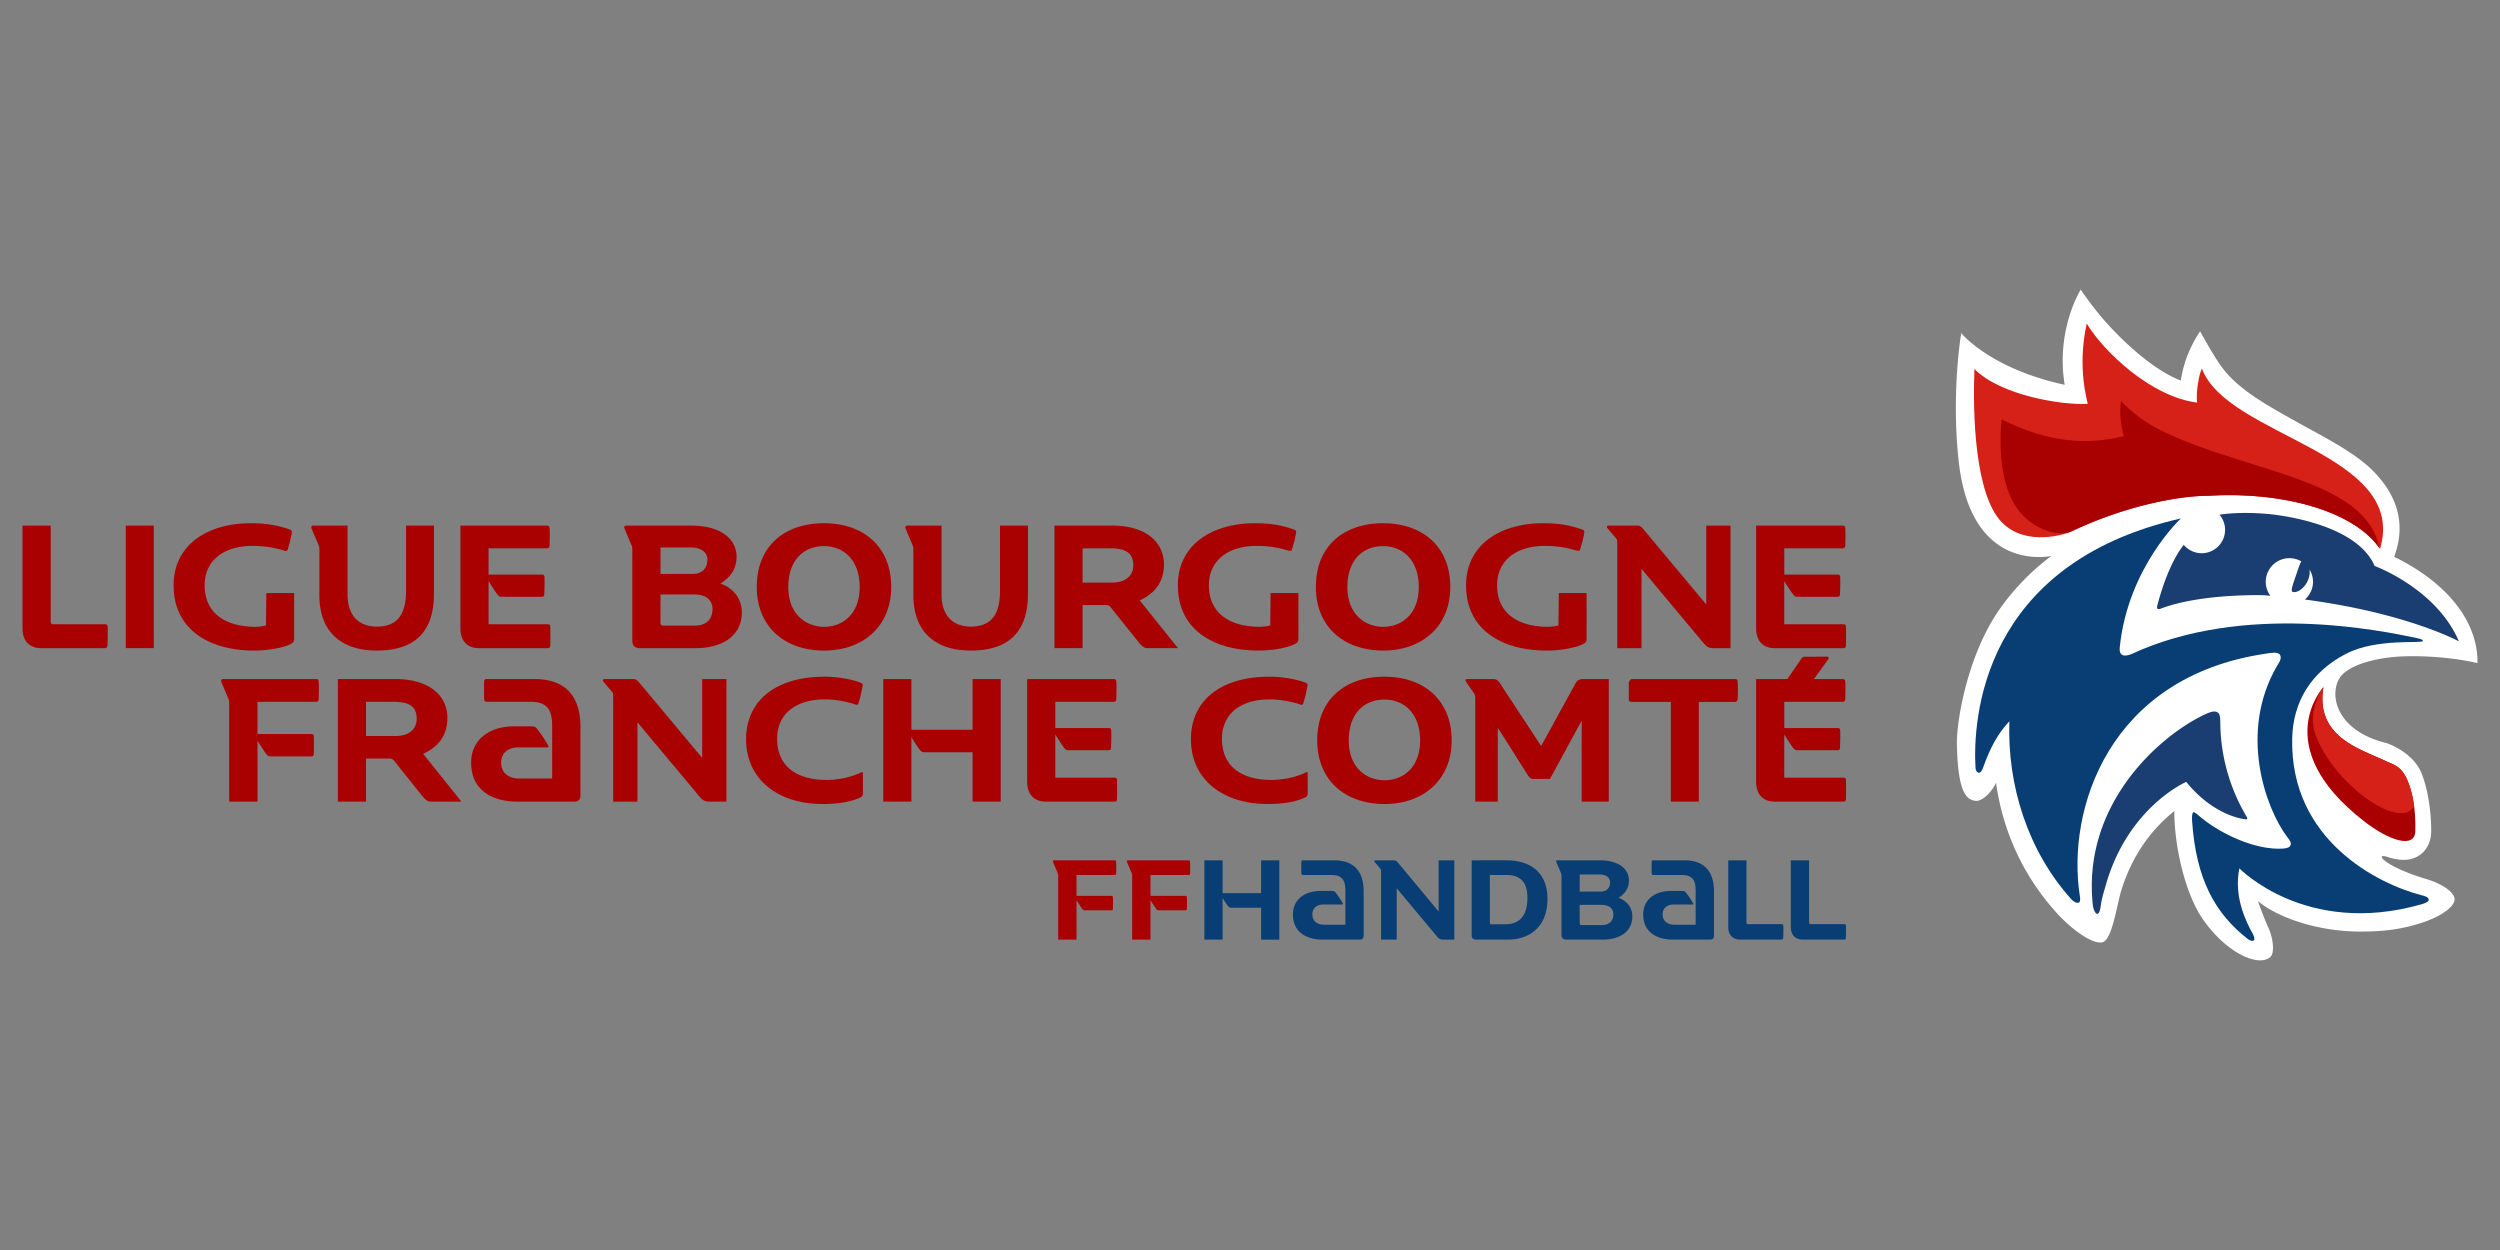
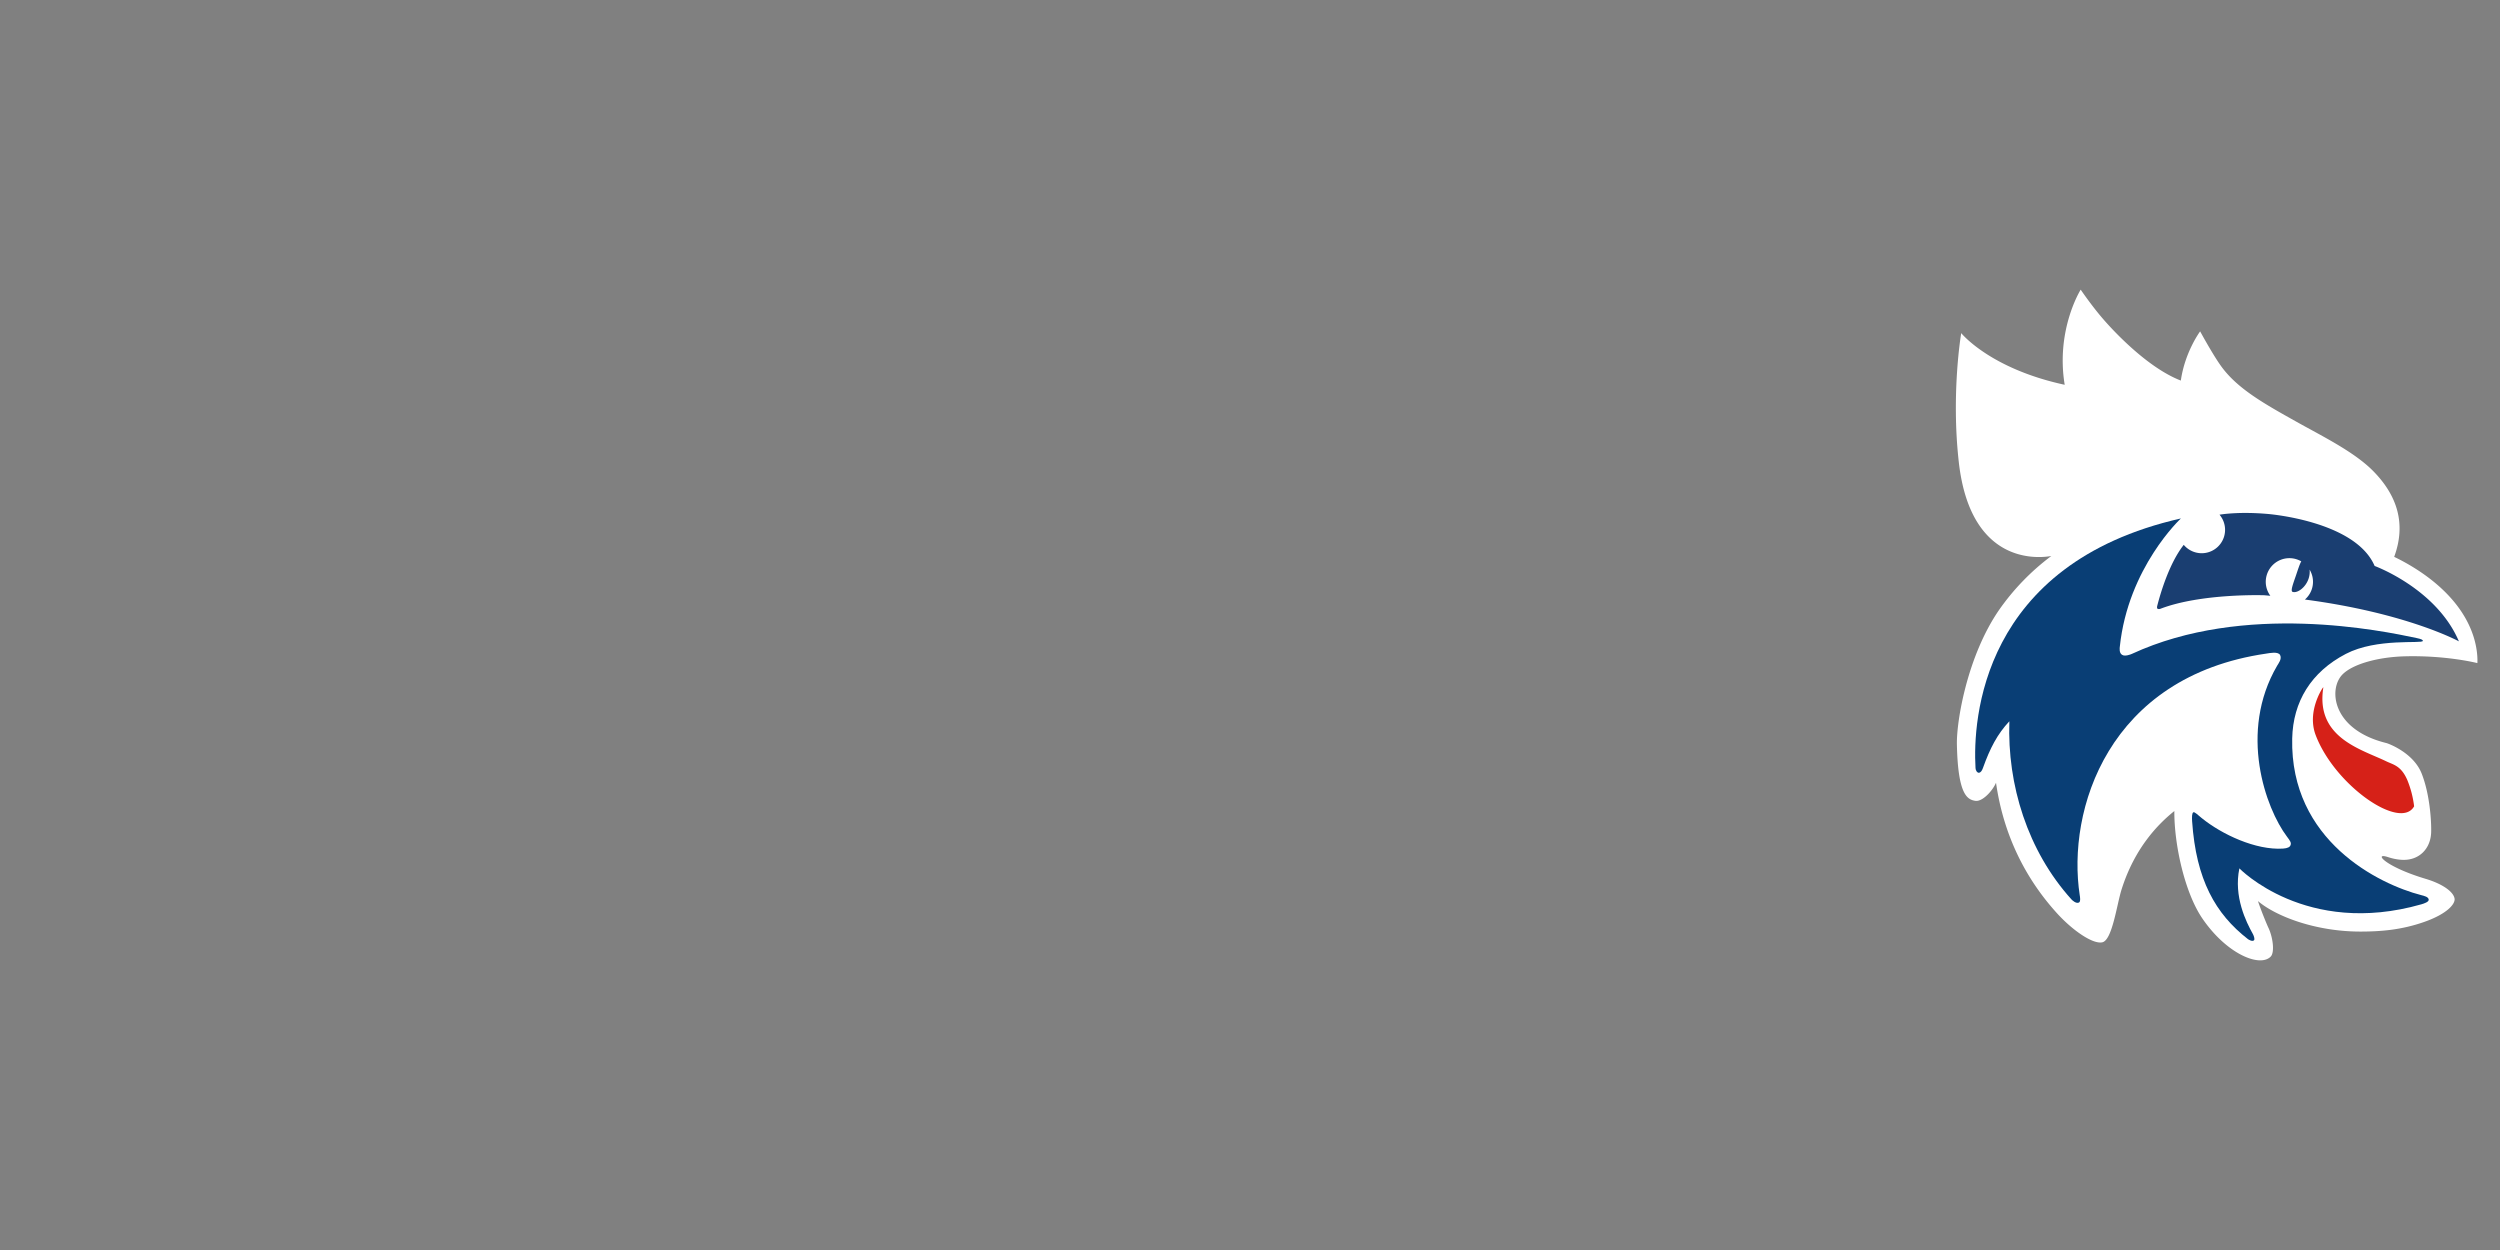
<svg xmlns="http://www.w3.org/2000/svg" width="1080" height="540">
  <rect width="100%" height="100%" fill="#808080" stroke="none" />
  <path fill="#fff" d="M1012.03 291.29c4.58-4.54 15.6-7.48 26.94-7.76 18.09-.46 31.25 2.93 31.25 2.93s.45-5.04-1.77-11.8c-6.2-18.87-25.38-29.87-34.16-34.1 5.18-14.07 1.47-26.26-8.87-36.86-8.18-8.4-21.91-15.1-33.13-21.38-14.27-7.98-26-14.51-33.03-24.5-3.62-5.12-8.8-14.67-8.8-14.67s-6.56 8.79-8.34 21.26c-14.76-5.7-29.91-22.25-34.26-27.4-4.67-5.5-9-11.88-9-11.88s-10.84 17.23-6.91 41.1c-32.4-7-44.7-22.32-44.7-22.32s-4.43 25.79-1.04 55.8c5.38 47.42 38.32 40.7 39.95 40.49a102.1 102.1 0 0 0-22.63 23.4c-13.66 19.9-18.35 47.9-18.15 57.98.45 21.57 4.39 23.86 8 24.38 3.05.45 7.43-4.34 8.9-7.82 3.25 22.78 12.85 41.54 26.35 56.4 6.88 7.56 15.58 13.47 19.6 12.53 4.3-1.01 6.23-16.38 8.33-22.96 5.67-17.81 15.68-28.07 22.76-33.74-.1 14.48 4.48 35.3 12.14 46.47 10.56 15.42 24.92 21.2 29.51 16.38 1.75-1.85.95-8.24-1-12.4-.72-1.5-3.26-7.68-4.53-11.55 7.9 6.68 25.04 13.17 44.22 13.17 9.36 0 18.06-.83 27.5-4.13 10.14-3.55 13.56-7.85 13.22-10.1-.48-3.05-5.32-6.4-12.42-8.53-17.73-5.3-22.78-11.53-16.4-9.43 2 .66 4.12 1.12 6.31 1.2 7.22.28 12.2-4.82 12.4-11.98.13-4.9-.63-16.56-4.12-25.33-3.58-9-14.36-12.93-15.26-13.15-23.58-5.8-25.12-23.5-18.86-29.7" />
-   <path fill="#1a3e71" d="M944.46 337.78c9.83 12.14 20.63 15.5 25.3 16.13.66.1.93.02 1.03-.16.1-.18.07-.44-.31-1.05a80.71 80.71 0 0 1-11.3-39.46c-.04-2.3.08-4.7-1.11-5.42-1.24-.95-3.37-.26-6.14 1.08-20.07 9.75-52.43 39.2-47.83 82.04.12 1.17.8 3.78 1.92 3.85 1.12-.07 1.39-2.8 1.61-4.16.55-3.4 1.25-5.27 1.9-7.65 9.48-34.27 34.93-45.2 34.93-45.2" />
  <path fill="#093e75" d="M1049.21 388.66c-.1-1.21-1.9-1.62-3.26-1.97-18.2-4.68-56.68-23.5-55.72-67.63.35-15.98 8.17-28.75 23.17-36.58 13.4-6.98 33.1-4.27 33.26-5.6.06-.5-.68-.82-2.72-1.25-14.75-3.12-74.4-15.65-123.04 6.88-.45.2-2.89 1.16-4.07.42-1.47-.75-1.12-3.14-1.07-3.54 3.57-34.25 26.4-55.43 26.4-55.43-86.54 19.66-89.91 87.38-88.74 107.7.07 1.42.79 2.17 1.4 2.17.84 0 1.41-.93 1.82-2.07 3.07-8.58 6.24-14.66 11.41-20.17-.97 27.48 7.9 56 26.81 76.94.37.4 1.97 1.94 3.22 1.38.9-.35.43-2.81.38-3.1-5.67-36.72 12.11-94.52 80.6-104.46 1.33-.2 5.04-1 5.94.6.89 1.73-.73 3.7-1.27 4.64-16.78 28.72-4.99 61.59 4.27 73.87 1.4 1.84 1.9 2.62 1.53 3.6-.26.87-1.29 1.4-3.26 1.53-11.75.76-26.45-6.13-35.15-13.2-1.54-1.24-2.96-2.7-3.57-2.5-.66.34-.66 2.23-.55 3.9 1.72 25.24 10.08 40 24.1 50.9.4.3 1.97 1.2 2.64.5.49-.51-.2-2.17-.46-2.64-2.96-5.3-8.4-16.2-5.86-28.42 0 0 28.73 29.77 78.62 15.53 1.17-.34 3.24-1.03 3.17-2" />
-   <path fill="#d62118" d="M894.22 229.85c25.27-12.07 48.48-15.7 59.75-15.68 33.17-2 63.51 7.05 74.2 22.98 12.37-41.55-65.83-48.33-76.93-77.88-1.19 2-2.65 9.94-2.12 14.65-19.85-2.55-40.18-21.82-47.65-34.13-4.34 19.58.51 34.03.4 34.67-10.88.66-37.63-3.6-48.92-15.05-.77 19.6.2 54.2 11.79 66.17 10.72 11.06 28.32 4.83 29.48 4.27" />
  <path fill="#1a3e71" d="M995.72 259c44.24 5.85 66.53 18.07 66.53 18.07-9.72-22.82-36.41-32.57-36.41-32.57-8.36-19.56-46.27-22.48-46.27-22.48-12.32-1.08-20.11.22-20.74.33a10.1 10.1 0 0 1-15.4 13.08l-.05-.06c-6.31 8.02-10.11 21.1-11.42 26.22-.05.19-.3 1.1.1 1.38.38.26 1.07.09 1.22.03 17.75-6.8 44.94-5.85 44.94-5.85l2.57.23a10.21 10.21 0 0 1 13.36-14.87c-.73 1.28-1.5 3.75-2.3 6.1-1.19 3.5-2.46 6.73-1.46 7.07 2 .7 5.58-1.77 6.9-5.65.47-1.38.58-2.73.46-3.95a10.15 10.15 0 0 1-2.03 12.92" />
-   <path fill="#a90002" d="M1003.7 296.88s-23.93 25.52 17.37 57.74c11.42 8.92 22.16 11.97 22.36 4.43.27-10.15-1.47-17.45-3.5-22.1-2.63-6.12-5.98-6.57-9.08-8.07-10.87-5.26-30.71-10.21-27.15-32" />
  <path fill="#d62118" d="m1003.7 296.88-.24.24c-.2.2-6.92 10.26-3.12 20.36 8.2 21.77 36.63 41.47 42.56 30.85a43.68 43.68 0 0 0-2.96-11.4c-2.7-6.17-5.99-6.55-9.09-8.05-10.87-5.26-30.71-10.21-27.15-32" />
-   <path fill="#a90002" d="M916.28 173.24c-.7 4.84-.25 9.7 1.23 15.23-9.37 1.92-26.79 5.77-52.79-7.32-1.2 11.4-.88 32 9.74 42.03 8.86 8.37 17.6 7.67 20.27 6.43l.17-.07c25-11.82 47.9-15.4 59.07-15.37 32.85-1.97 62.92 6.88 73.87 22.53l.02.02c-5.34-28.07-50.61-32.12-86.74-47.33-9.56-4.02-17.18-8.13-24.84-16.15m-808.11 52.8c-18.53 0-33.17 9.37-33.17 26.8 0 19.77 16.26 28.2 34.7 28.2 7.04 0 13.63-1.47 16.12-3 1.1-.6 1.24-.9 1.24-2.86V256.2h-12l-.15 13.99a18.1 18.1 0 0 1-4.69.58c-12 0-21.82-5.27-21.82-17.94 0-10.98 8.71-17 20.5-17 5.79 0 9.67.8 13.99 2.06.73.22 1.17.08 1.32-.36a54.1 54.1 0 0 0 1.83-7.18c.22-.95-.22-1.4-.88-1.61-5.71-1.98-10.54-2.7-16.99-2.7zm247.83 0c-17.06 0-29.07 9.82-29.07 27.54 0 17.13 12 27.46 29.07 27.46 16.7 0 29-10.33 29-27.46 0-17.72-12.3-27.54-29-27.54zm186.02 0c-18.53 0-33.18 9.37-33.18 26.8 0 19.77 16.26 28.2 34.71 28.2 7.03 0 13.62-1.47 16.11-3 1.1-.6 1.25-.9 1.25-2.86V256.2H548.9l-.15 13.99c-1.17.36-3.07.58-4.69.58-12 0-21.82-5.27-21.82-17.94 0-10.98 8.72-17 20.5-17 5.8 0 9.67.8 14 2.06.73.22 1.17.08 1.31-.36.88-2.64 1.4-4.9 1.83-7.18.22-.95-.22-1.4-.88-1.61-5.7-1.98-10.54-2.7-16.98-2.7zm55.5 0c-17.05 0-29.06 9.82-29.06 27.54 0 17.13 12 27.46 29.07 27.46 16.7 0 29-10.33 29-27.46 0-17.72-12.3-27.54-29-27.54zm69 0c-18.53 0-33.18 9.37-33.18 26.8 0 19.77 16.26 28.2 34.71 28.2 7.03 0 13.62-1.47 16.11-3 1.1-.6 1.25-.9 1.25-2.86V256.2H673.4l-.15 13.99c-1.17.36-3.07.58-4.69.58-12 0-21.82-5.27-21.82-17.94 0-10.98 8.72-17 20.5-17 5.8 0 9.67.8 14 2.06.73.22 1.17.08 1.31-.36.88-2.64 1.4-4.9 1.83-7.18.22-.95-.22-1.4-.88-1.61-5.7-1.98-10.54-2.7-16.99-2.7zM9.73 227.07v44.45c0 6 3.67 8.5 8.06 8.5h26.88c.95 0 1.68.06 1.75-1.25a98 98 0 0 0 .08-8c0-.72-.44-1.1-1.03-1.1H23c-.73 0-1.1-.2-1.1-1.38v-41.22zm44.6 0V280h12.09v-52.94zm80.93 0c-.58 0-1.02.5-.66 1.3l3.15 7.49c.15.36.22.87.22 1.38v19.92c0 16.04 9.74 23.88 24.75 23.88 16.26 0 24.83-7.84 24.75-24.9v-29.07H175.4v28.33c0 11.35-4.9 15.3-12.67 15.3-6.74 0-12.6-3.8-12.6-13.98v-29.65zm63.64 0v44.3c0 6.74 4.25 8.64 8.06 8.64h29.65c.74 0 1.1-.37 1.1-1.24.08-2.57.08-5.64 0-8 0-.72-.36-1.1-1.1-1.1h-25.55v-18.66c1.02 1.76 2.49 3.88 3.59 5.5.95 1.3 1.46 1.3 2.41 1.3h16.4c.96 0 1.7.08 1.7-1.23.06-2.57.14-4.9.06-7.25 0-.74-.36-1.1-.95-1.1h-23.21v-11.35h25.19c.66 0 1.17-.3 1.17-1.25.07-2.85.15-5.12 0-7.46 0-.74-.51-1.1-1.1-1.1zm71.63 0c-.66 0-1.1.43-.74 1.3l3.08 7.34c.22.5.29.95.29 1.53v39.62c0 2.05 1.17 3.15 3.08 3.15h24.24c12.45 0 19.99-6 19.99-15.45 0-6.66-4.54-10.91-9.23-12.45 3.88-2.5 6.96-5.86 6.96-11.64 0-7.47-6.67-13.4-19.48-13.4zm121.35 0c-.59 0-1.03.5-.66 1.3l3.15 7.49c.14.36.21.87.21 1.38v19.92c0 16.04 9.75 23.88 24.76 23.88 16.25 0 24.82-7.84 24.75-24.9v-29.07H432v28.33c0 11.35-4.9 15.3-12.66 15.3-6.74 0-12.6-3.8-12.6-13.98v-29.65zm63.64 0V280h12.15v-18.6h10.26c.66 0 1.31.22 1.83.88l12 15c1.47 1.84 2.42 2.72 3.96 2.72h13.18l-16.55-20.65c5.57-2.5 10.47-7.03 10.47-15.52 0-9.6-7.76-16.77-22.33-16.77zm239.33 0c-.51 0-.95.44-.37 1.17l3.66 4.32c.44.5.52.95.52 1.76v45.7h10.47v-34.28l26.8 32.07c1.32 1.62 2.34 2.2 4.32 2.2h7.32v-52.94H737.1v34.05l-26.73-32c-.88-1.03-1.6-2.05-3-2.05zm63.79 0v44.3c0 6.74 4.24 8.64 8.05 8.64h29.66c.73 0 1.1-.37 1.1-1.24.07-2.57.07-5.64 0-8 0-.72-.37-1.1-1.1-1.1H770.8v-18.66c1.03 1.76 2.5 3.88 3.6 5.5.94 1.3 1.46 1.3 2.4 1.3h16.41c.95 0 1.68.08 1.68-1.23.08-2.57.15-4.9.08-7.25 0-.74-.37-1.1-.96-1.1h-23.2v-11.35h25.18c.66 0 1.17-.3 1.17-1.25.08-2.85.15-5.12 0-7.46 0-.74-.5-1.1-1.1-1.1zM356 235.93c8.57 0 15.38 6.15 15.38 17.65 0 11.7-7.33 17.2-15.38 17.2-7.84 0-15.45-5.41-15.45-17.2 0-11.43 6.44-17.65 15.45-17.65zm241.53 0c8.57 0 15.38 6.15 15.38 17.65 0 11.7-7.33 17.2-15.38 17.2-7.84 0-15.45-5.41-15.45-17.2 0-11.43 6.44-17.65 15.45-17.65zm-312.2.58h13.1c4.55 0 7.18 2.13 7.18 5.28 0 3.66-2.27 6.15-6.37 6.15h-13.91zm182.35.37h11.8c6.15 0 10.1 1.54 10.1 7.32 0 4.84-3.74 7.47-9.08 7.47h-12.82zM285.33 256.8h14.42c5.94 0 8.06 3 8.06 6.3 0 4.17-2.5 7.17-7.69 7.17h-13.7c-.58 0-1.1-.37-1.1-1.32zm494.33 26.9c-.8 0-1.24.43-1.68 1.16l-5.86 8.5h-13.47v44.3c0 6.74 4.24 8.64 8.05 8.64h29.66c.73 0 1.1-.37 1.1-1.24.07-2.57.07-5.64 0-8 0-.72-.37-1.1-1.1-1.1H770.8V317.3c1.03 1.76 2.5 3.88 3.6 5.5.94 1.3 1.46 1.3 2.4 1.3h16.41c.95 0 1.68.09 1.68-1.23.08-2.56.15-4.9.08-7.25 0-.73-.37-1.1-.96-1.1h-23.2v-11.35h25.18c.66 0 1.17-.3 1.17-1.24.08-2.86.15-5.13 0-7.47 0-.74-.5-1.1-1.1-1.1h-12.44l6.15-8.5c.5-.73.14-1.17-.44-1.17zm-423.44 8.63c-21.38 0-33.9 10.62-33.9 26.95 0 17.8 14.2 28.05 33.02 28.05 6.08 0 11.94-.74 16.4-2.86.8-.37 1.03-1.02 1.03-1.76v-8.64c0-.58-.37-.6-.73-.44-4.47 2.27-10.18 3.3-15.09 3.3-12.08 0-21.23-5.35-21.23-17.8 0-10.47 7.76-17 20.65-17 4.6 0 10.1 1.1 13.4 2.28.43.15.87.08 1.1-.58a64 64 0 0 0 1.82-7.76c.08-.51-.22-.88-.95-1.17-4.17-1.62-10.47-2.57-15.52-2.57zm192.17 0c-21.39 0-33.91 10.62-33.91 26.95 0 17.8 14.2 28.05 33.03 28.05 6.08 0 11.93-.74 16.4-2.86.8-.37 1.02-1.02 1.02-1.76v-8.64c0-.58-.36-.6-.73-.44-4.47 2.27-10.18 3.3-15.08 3.3-12.09 0-21.24-5.35-21.24-17.8 0-10.47 7.76-17 20.65-17 4.61 0 10.1 1.1 13.4 2.28.44.15.88.08 1.1-.58a62.1 62.1 0 0 0 1.83-7.76c.07-.51-.22-.88-.95-1.17-4.17-1.62-10.47-2.57-15.52-2.57zm49.72 0c-17.06 0-29.07 9.82-29.07 27.54 0 17.13 12.01 27.46 29.07 27.46 16.7 0 29-10.33 29-27.46 0-17.72-12.3-27.54-29-27.54zm-501.73 1.03c-.58 0-1.17.36-.73 1.3l3.08 7.34c.22.59.29.88.29 1.54v42.76h12.23V320c1.1 1.84 2.49 3.89 3.51 5.43.96 1.32 1.47 1.32 2.42 1.32h17.36c.65 0 1.02-.3 1.02-1.25.07-2.7.07-4.98 0-7.32 0-.73-.37-1.1-1.02-1.1h-23.3v-13.91h25.42c.51 0 1.02-.3 1.02-1.25.08-2.63.15-5.12 0-7.46 0-.74-.36-1.1-1.02-1.1zm49.58 0v52.94h12.16v-18.6h10.25c.66 0 1.32.22 1.83.88l12 15c1.48 1.84 2.43 2.72 3.97 2.72h13.18l-16.55-20.65c5.56-2.5 10.47-7.03 10.47-15.52 0-9.6-7.76-16.77-22.34-16.77zm64.16 0c-.6 0-.96.36-.96 1.1-.07 2.34-.07 4.9 0 7.46.08 1.32.8 1.25 1.54 1.25h18.53c7.69 0 9.3 4.1 9.3 10.54v22.63H224.4c-4.32 0-7.91-2.12-7.91-6.96 0-3.73 2.56-6.51 7.54-6.51h12.37c.52 0 .74-.37.37-.95a64.77 64.77 0 0 0-4.4-6.6c-.95-1.4-1.53-1.53-3-1.53h-7.4c-10.9 0-18.44 6.07-18.44 15.6 0 12.44 9.66 16.9 19.92 16.9h24.6c1.68 0 2.7-.65 2.7-2.7V314c0-11.2-4.68-20.64-19.84-20.64zm50.97 0c-.51 0-.95.44-.37 1.17l3.66 4.32c.44.5.51.95.51 1.76v45.7h10.48v-34.28l26.8 32.07c1.32 1.62 2.34 2.2 4.32 2.2h7.32v-52.94h-10.47v34.05l-26.73-32c-.88-1.03-1.6-2.05-3-2.05zm120.47 0v52.94h12.16v-27.83c1.1 1.76 2.41 3.89 3.44 5.2.95 1.25 1.46 1.32 2.41 1.32h20.58v21.3h12.16v-52.93h-12.16v21.9h-26.43v-21.9zm62.17 0v44.3c0 6.74 4.25 8.64 8.06 8.64h29.66c.73 0 1.1-.37 1.1-1.24.07-2.57.07-5.64 0-8 0-.72-.37-1.1-1.1-1.1h-25.56V317.3c1.03 1.76 2.5 3.88 3.59 5.5.95 1.3 1.46 1.3 2.42 1.3h16.4c.95 0 1.68.09 1.68-1.23.08-2.56.15-4.9.08-7.25 0-.73-.37-1.1-.95-1.1h-23.22v-11.35h25.19c.66 0 1.17-.3 1.17-1.24.08-2.86.15-5.13 0-7.47 0-.74-.5-1.1-1.1-1.1zm190.05 0c-.51 0-.95.44-.44 1.17l3.37 4.9c.51.74.59 1.25.59 2.06v44.8h9.74v-31.92l13.03 20.58c.8 1.17 1.32 1.54 2.42 1.54h7.1l13.7-25.2v35H695v-52.93h-11.2c-1.76 0-2.57.73-3.37 2.2l-14.65 26.72-17.64-26.87c-.74-1.1-1.47-2.05-2.86-2.05zm71.4 0c-.8 0-1.46.73-1.54 1.83v6.95c0 .74.67 1.1 1.25 1.1h16.92v43.06h12.08v-43.06h14.94c.95 0 1.68.07 1.83-1.24.15-2.64.15-5.2 0-7.54 0-.74-.37-1.1-1.02-1.1zm-107.07 8.86c8.57 0 15.38 6.15 15.38 17.65 0 11.7-7.32 17.2-15.38 17.2-7.83 0-15.45-5.41-15.45-17.2 0-11.43 6.45-17.65 15.45-17.65zm-440 .95h11.8c6.15 0 10.1 1.54 10.1 7.32 0 4.84-3.73 7.47-9.08 7.47h-12.81zm297.14 68.48c-.29 0-.57.2-.28.86l1.99 4.74c.14.37.18.57.18 1v27.67h7.92V388.9a74.1 74.1 0 0 0 2.27 3.5c.62.86.95.86 1.57.86h11.23c.43 0 .66-.2.66-.8.05-1.76.05-3.23 0-4.75 0-.47-.23-.7-.66-.7h-15.07V378h16.45c.33 0 .66-.18.66-.8.05-1.7.1-3.32 0-4.83 0-.48-.24-.72-.66-.72zm31.95 0c-.29 0-.57.2-.29.86l2 4.74c.14.37.18.57.18 1v27.67h7.92V388.9a83.3 83.3 0 0 0 2.28 3.5c.6.86.94.86 1.56.86h11.23c.43 0 .67-.2.67-.8.04-1.76.04-3.23 0-4.75 0-.47-.24-.7-.67-.7h-15.07V378h16.45c.33 0 .66-.18.66-.8.05-1.7.1-3.32 0-4.83 0-.48-.24-.72-.66-.72z" />
-   <path fill="#093e75" d="M520.29 371.65v34.27h7.87v-18c.7 1.13 1.56 2.5 2.22 3.36.62.8.95.85 1.56.85h12.85v13.8h7.87v-34.28h-7.87v14.18h-16.63v-14.18zm42.52 0c-.38 0-.62.24-.62.72a85.26 85.26 0 0 0 0 4.83c.05.85.52.8 1 .8h11.99c4.97 0 6.02 2.66 6.02 6.83v14.65h-9.15c-2.8 0-5.12-1.38-5.12-4.5 0-2.42 1.66-4.23 4.88-4.23h8.01c.34 0 .47-.23.24-.6a41.3 41.3 0 0 0-2.84-4.27c-.62-.9-1-1-1.95-1h-4.79c-7.06 0-11.94 3.93-11.94 10.1 0 8.06 6.26 10.94 12.9 10.94h15.92c1.09 0 1.75-.42 1.75-1.75v-19.15c0-7.25-3.03-13.37-12.84-13.37zm72.95 0v32.47c0 1.23.85 1.8 1.75 1.8h13.89c9.24 0 17.11-5.4 17.11-17.6 0-11.6-7.63-16.67-17.73-16.67zm36.9 0c-.34 0-.52.29-.29.86l2 4.74c.14.33.19.6.19 1v25.63c0 1.33.75 2.04 1.99 2.04h15.68c8.06 0 12.94-3.88 12.94-10 0-4.31-2.93-7.06-5.97-8.06 2.51-1.61 4.5-3.8 4.5-7.53 0-4.84-4.3-8.68-12.6-8.68zm41.48 0c-.38 0-.62.24-.62.72a85.45 85.45 0 0 0 0 4.83c.05.85.52.8 1 .8h11.99c4.97 0 6.01 2.66 6.01 6.83v14.65h-9.14c-2.8 0-5.12-1.38-5.12-4.5 0-2.42 1.66-4.23 4.88-4.23h8.01c.33 0 .47-.23.24-.6a41.89 41.89 0 0 0-2.84-4.27c-.62-.9-1-1-1.95-1h-4.79c-7.06 0-11.94 3.93-11.94 10.1 0 8.06 6.26 10.94 12.9 10.94h15.92c1.09 0 1.75-.42 1.75-1.75v-19.15c0-7.25-3.03-13.37-12.84-13.37zm-120.1 0c-.28 0-.51.29-.13.77l2.36 2.8c.29.32.34.6.34 1.13v29.57h6.77v-22.18l17.35 20.76c.86 1.05 1.52 1.42 2.8 1.42h4.74v-34.26h-6.78v22.13l-17.3-20.81c-.57-.66-1.04-1.32-1.94-1.32zm152.57 0v28.77c0 3.9 2.37 5.5 5.21 5.5h17.4c.61 0 1.09.05 1.13-.8a65 65 0 0 0 .05-5.17c0-.47-.28-.72-.67-.72H755.2c-.48 0-.72-.13-.72-.9v-26.67zm27.03 0v28.77c0 3.9 2.37 5.5 5.22 5.5h17.4c.61 0 1.08.05 1.13-.8.1-1.71.1-3.65.05-5.17 0-.47-.29-.72-.67-.72h-14.55c-.47 0-.71-.13-.71-.9v-26.67zm-91.22 6.12h8.49c2.93 0 4.64 1.37 4.64 3.4 0 2.38-1.47 3.99-4.12 3.99h-9zm-38.8.24h7.45c5.83 0 8.77 3.27 8.77 9.8 0 7.93-3.51 11.48-9.62 11.48h-5.89c-.47 0-.7-.24-.7-.76zm38.8 12.89h9.34c3.84 0 5.21 1.94 5.21 4.07 0 2.7-1.61 4.65-4.98 4.65h-8.85c-.38 0-.72-.24-.72-.86z" />
</svg>